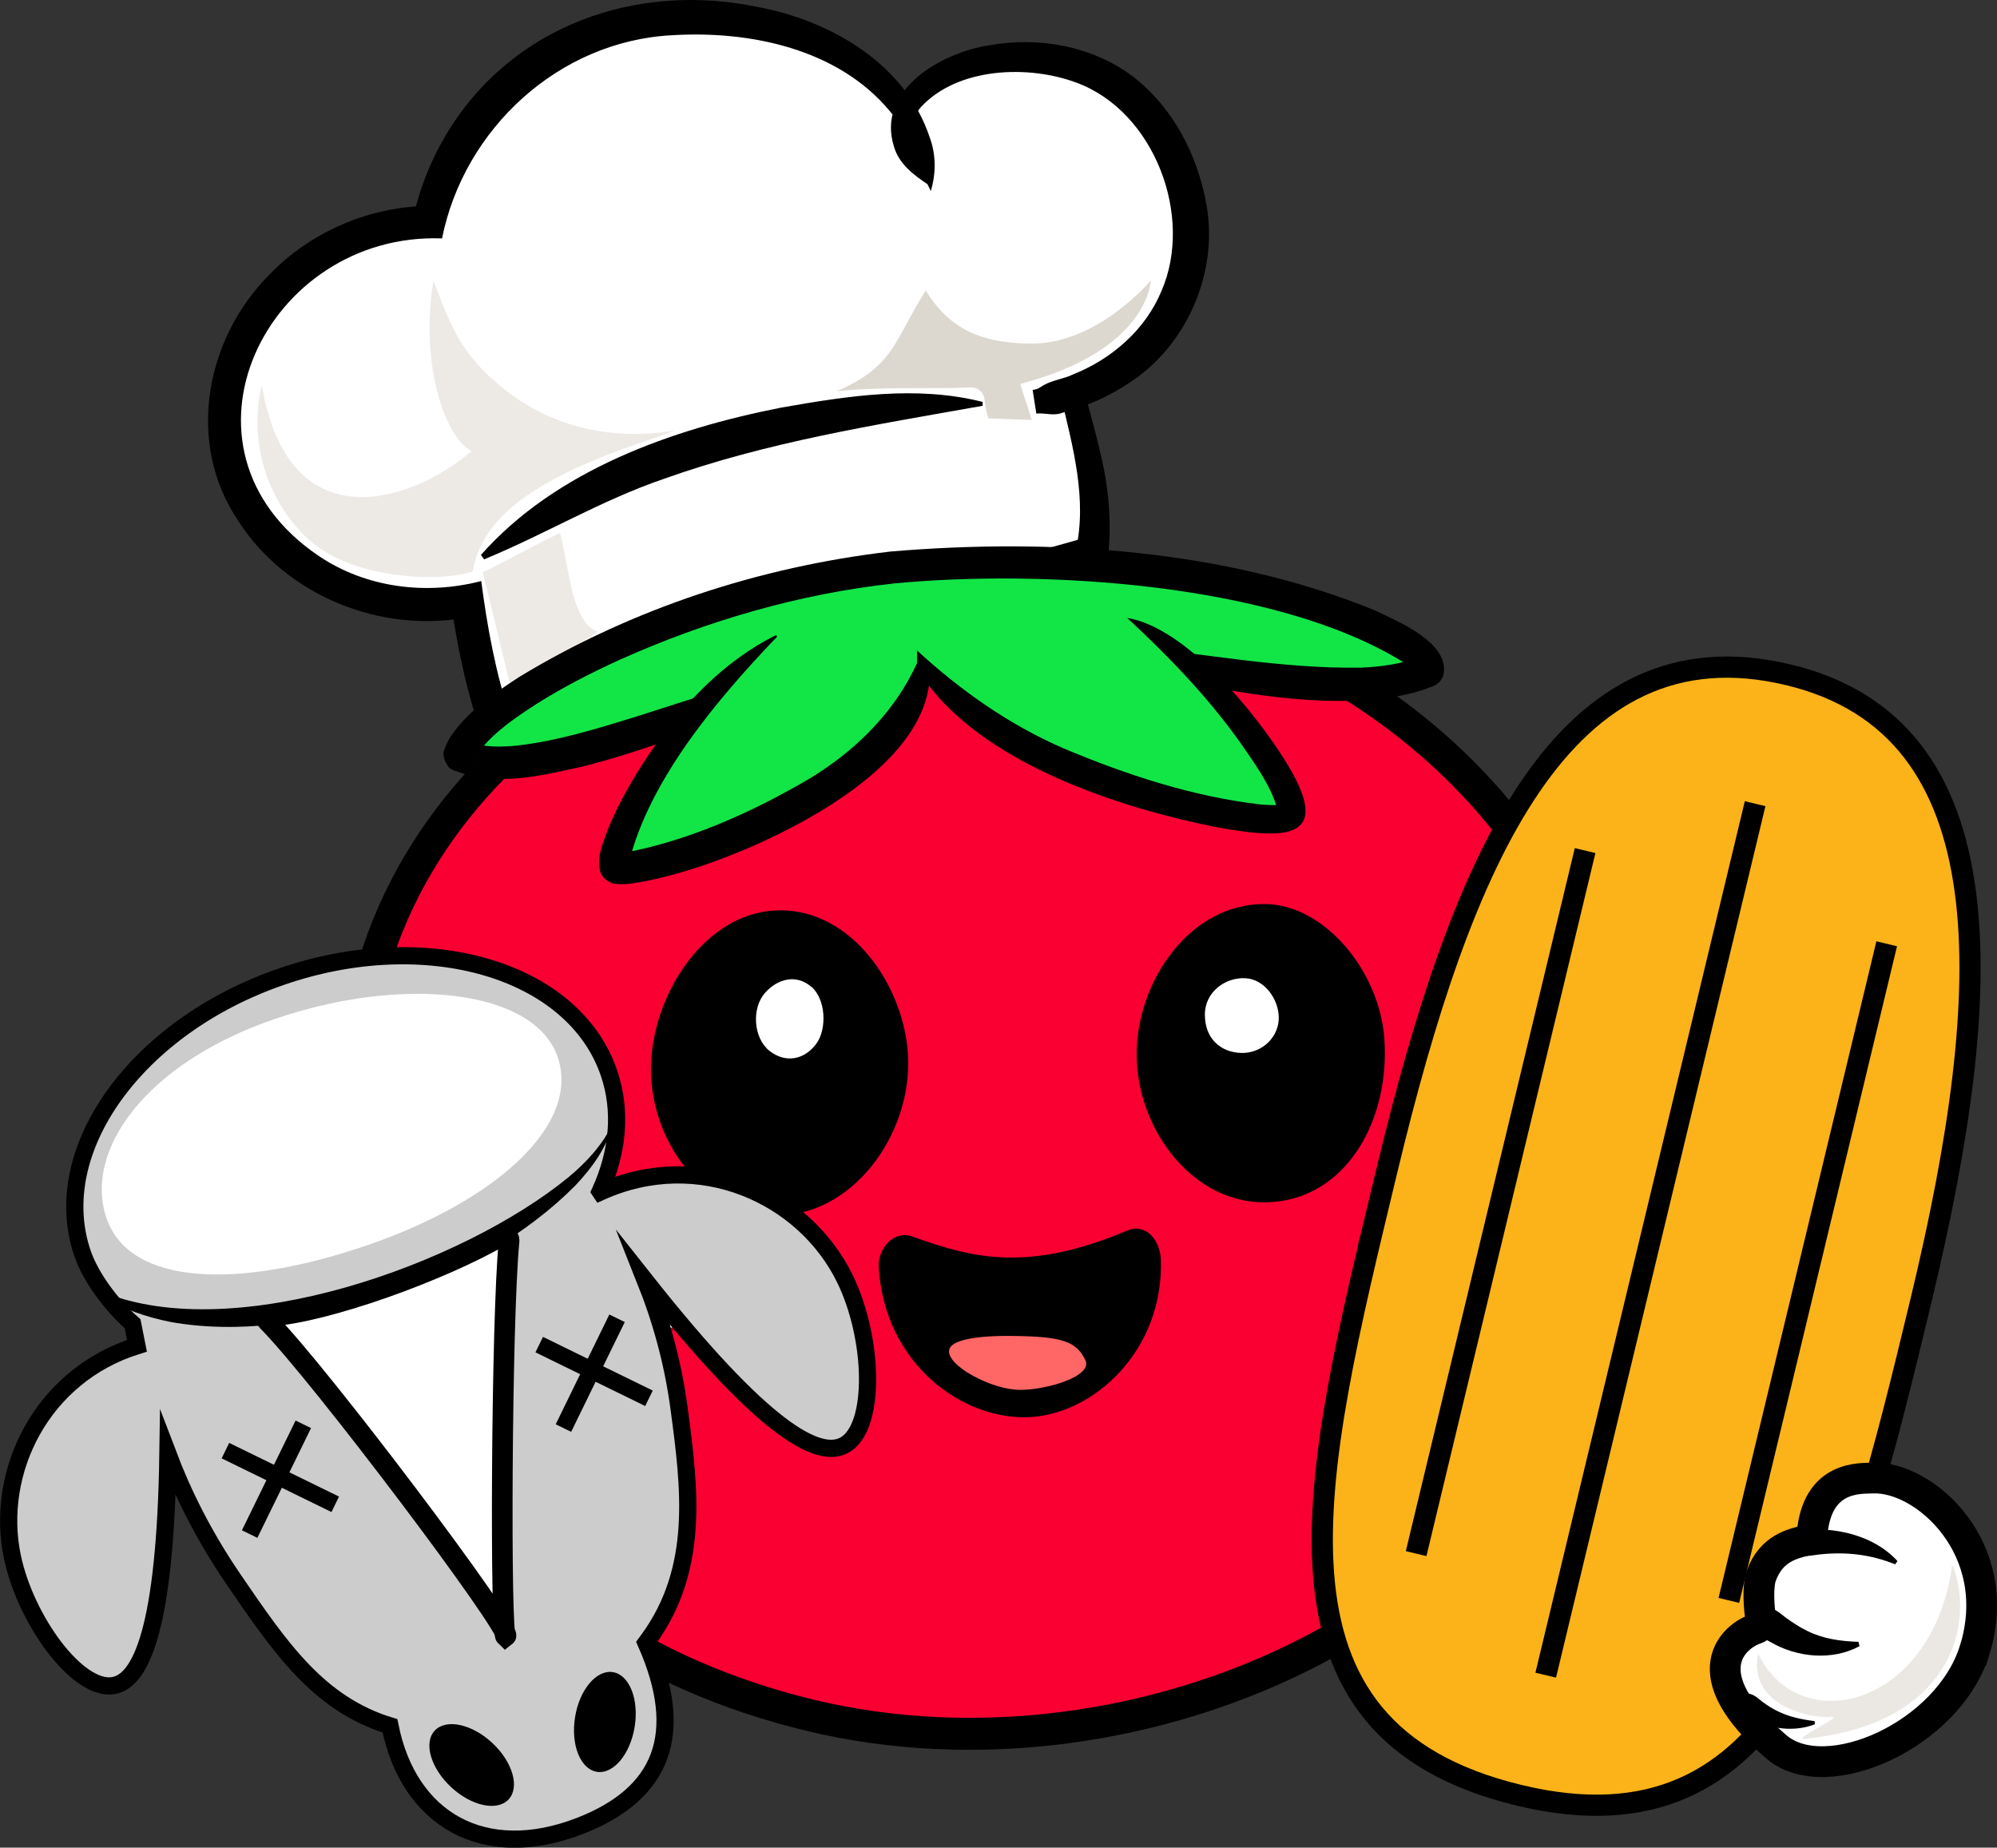
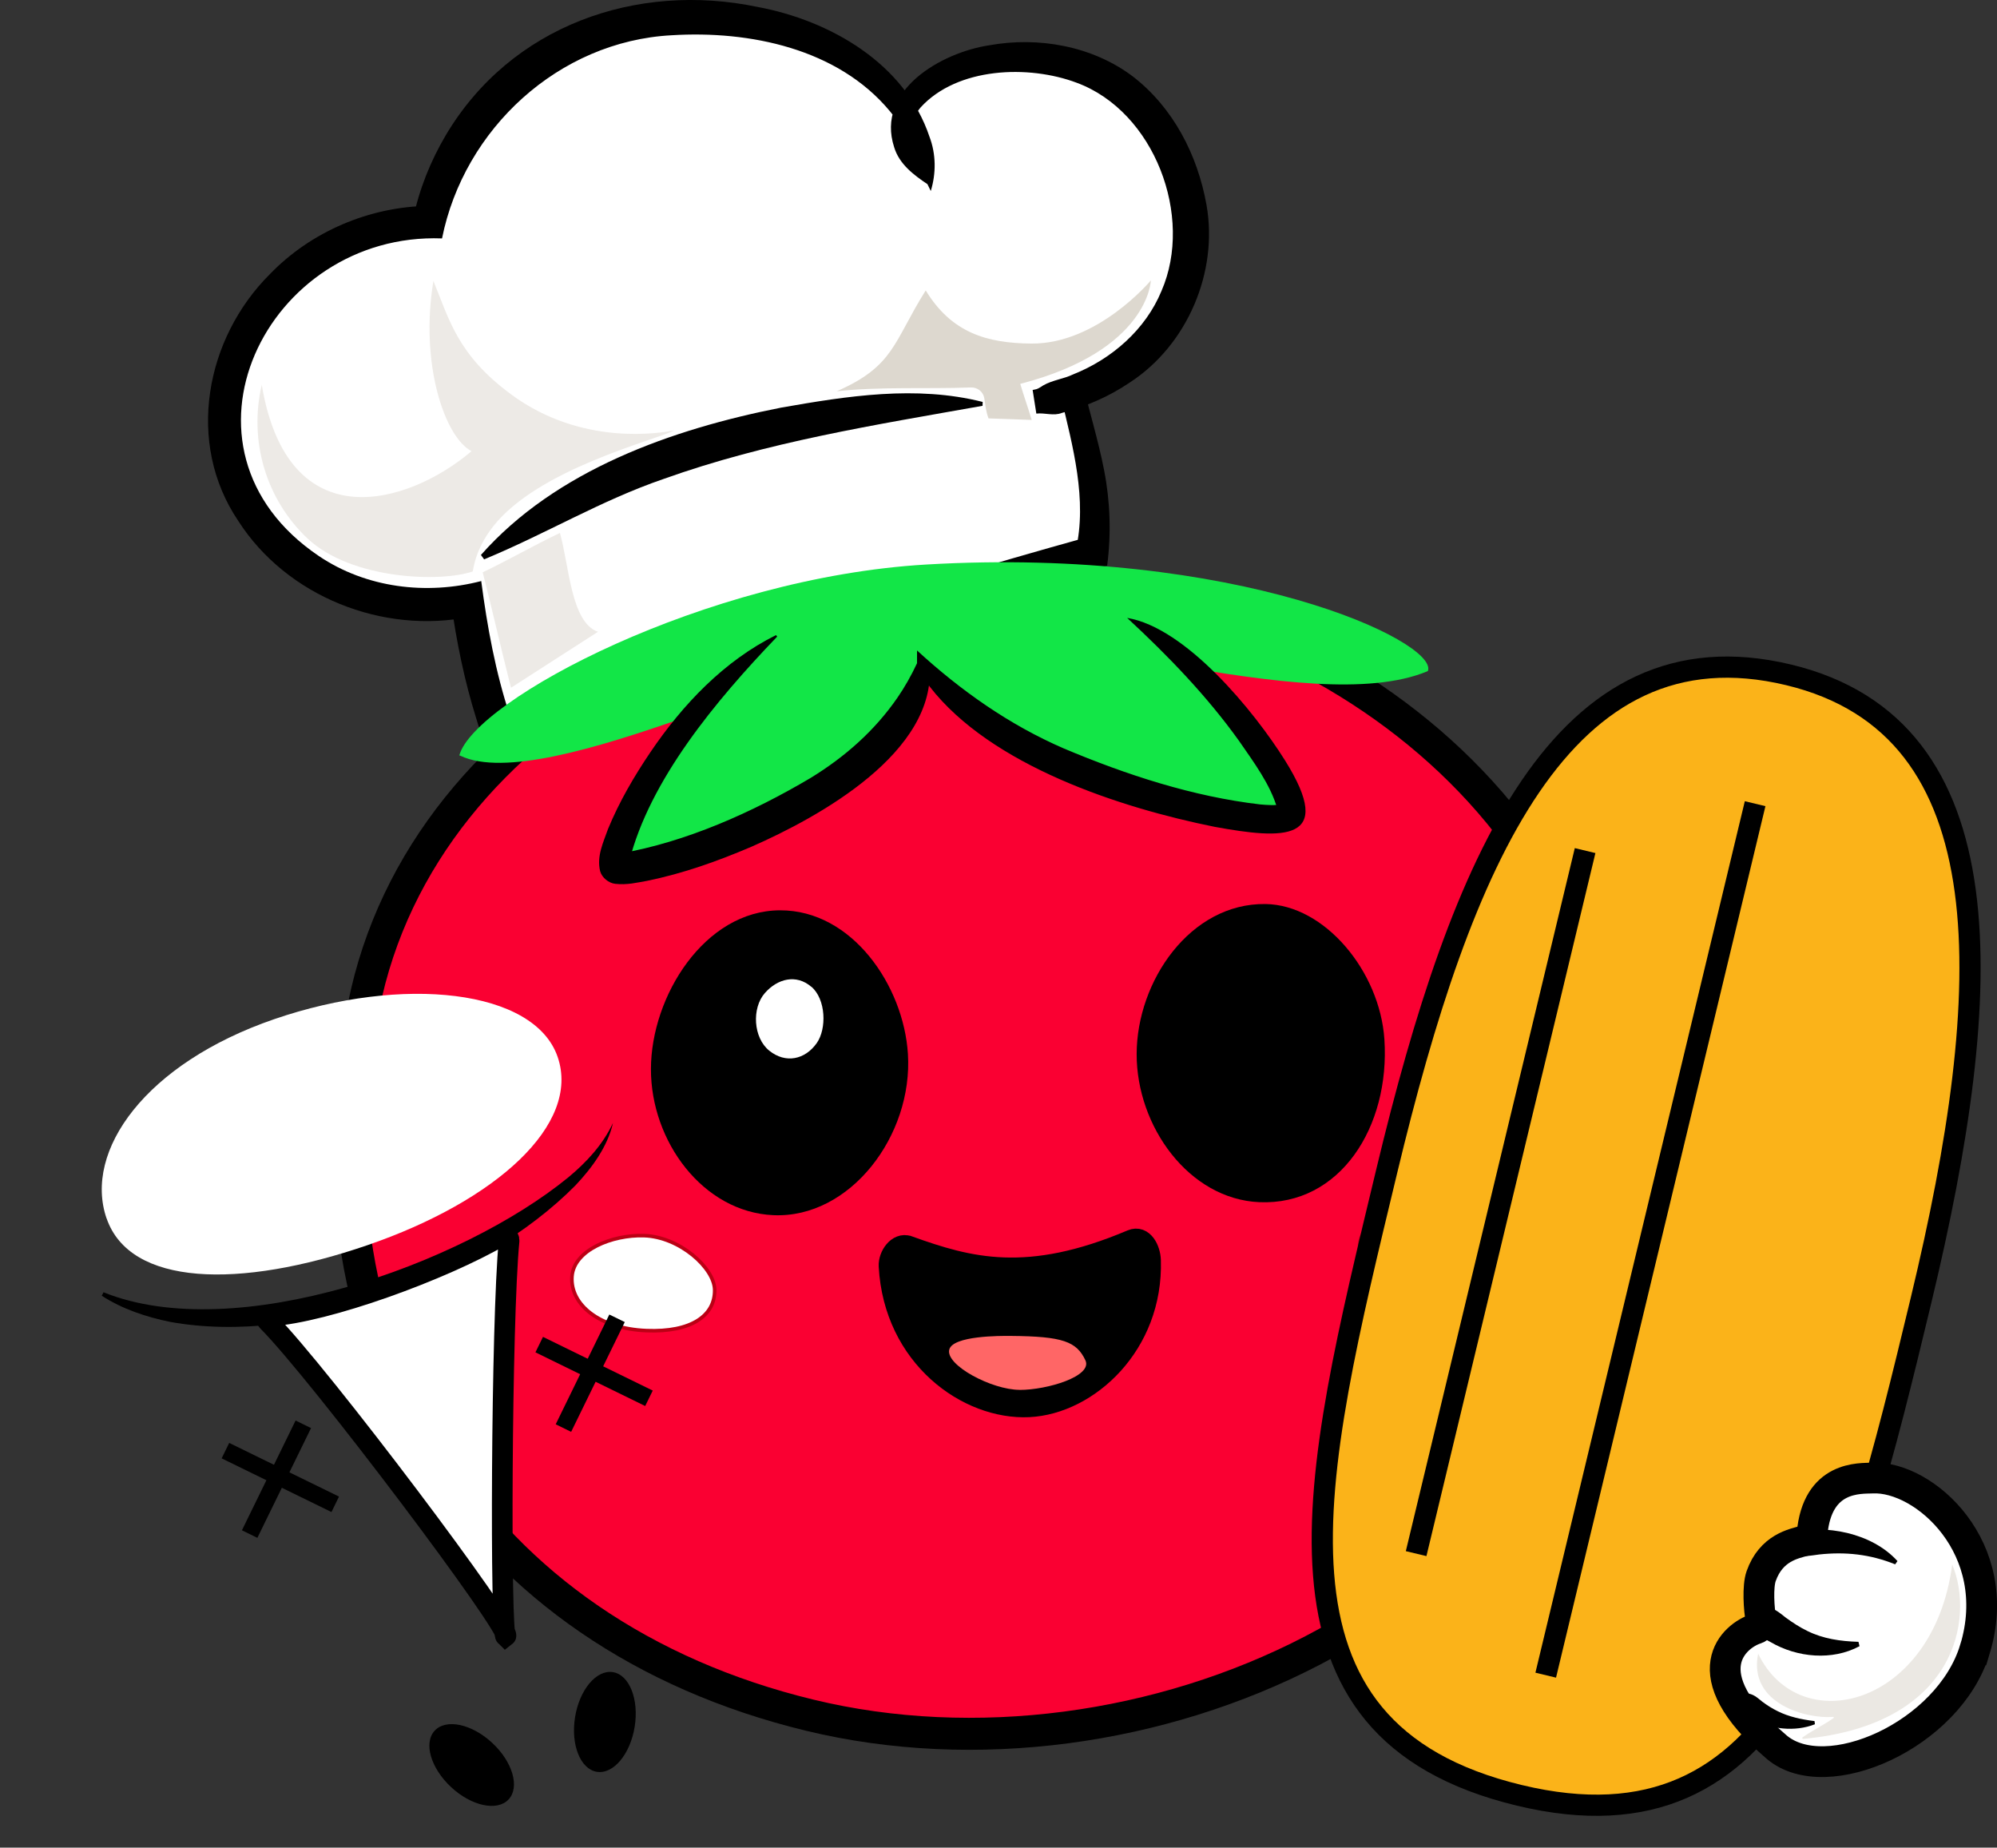
<svg xmlns="http://www.w3.org/2000/svg" id="Layer_2" data-name="Layer 2" viewBox="0 0 324.06 299.76">
  <rect x="0" y="0" width="324.06" height="299.76" fill="#333333" stroke="none" />
  <defs>
    <style>
      .cls-1 {
        fill: #fbb319;
      }

      .cls-1, .cls-2, .cls-3, .cls-4, .cls-5, .cls-6, .cls-7, .cls-8, .cls-9 {
        stroke-miterlimit: 10;
      }

      .cls-1, .cls-2, .cls-3, .cls-4, .cls-5, .cls-6, .cls-8, .cls-9 {
        stroke: #000;
      }

      .cls-1, .cls-4 {
        stroke-width: 3.44px;
      }

      .cls-10, .cls-11 {
        fill: #ddd8cf;
      }

      .cls-2 {
        stroke-width: 4.99px;
      }

      .cls-2, .cls-12, .cls-6, .cls-7 {
        fill: #fff;
      }

      .cls-3 {
        fill: #fa0032;
        stroke-width: 5.19px;
      }

      .cls-13 {
        fill: #f66;
      }

      .cls-4, .cls-8 {
        fill: none;
      }

      .cls-11 {
        opacity: .52;
      }

      .cls-14 {
        fill: #ddd8d1;
        opacity: .6;
      }

      .cls-5 {
        stroke-width: 3.54px;
      }

      .cls-15 {
        fill: #bb0015;
        opacity: 0;
      }

      .cls-6 {
        stroke-width: 3.35px;
      }

      .cls-7 {
        stroke: #bb0015;
        stroke-width: .58px;
      }

      .cls-16 {
        fill: #12e647;
      }

      .cls-8, .cls-9 {
        stroke-width: 2.79px;
      }

      .cls-9 {
        fill: #ccc;
      }
    </style>
  </defs>
  <g id="Layer_1-2" data-name="Layer 1">
    <g id="results">
      <g id="categories">
        <g id="kalapch_category">
          <g>
            <path class="cls-3" d="M177.77,95.4c-52.76-9.02-109.15,19.55-118.77,67.93-11.19,56.29,18.2,101.8,72.39,114.94,53.48,12.97,120.79-16.58,130.22-73.24,10.29-61.83-35.26-101.32-83.83-109.63Z" />
            <path class="cls-15" d="M124.27,111.41c-15.03.39-20.52,3.93-33.39,14.24,0,0-21.8,17.46-25.47,47.65-3.96,32.55,31.05,90.11,70.1,103.76-4.37-.64-16.28-3.92-25.43-8.41-16.14-7.79-31.25-18.51-42.93-41.53-2.64-5.21-9.5-25.06-8.1-47.92,3.14-51.14,41.54-66.04,47.33-69.55,5.47.64,13.28-.24,19.98-.99-.95,1-1.13,1.74-2.08,2.74Z" />
          </g>
          <g id="cheeks">
            <path class="cls-7" d="M92.82,207.07c.32-4.26,6.51-6.76,11.68-6.6,5.79.18,11.41,5.25,11.47,8.78.08,4.23-3.84,6.92-11.05,6.63-7.62-.3-12.45-4.22-12.1-8.81Z" />
            <path class="cls-7" d="M240.59,199.74c-.32-4.26-4.45-6.09-9.48-4.87-6.09,1.47-10.42,3.76-10.48,7.28-.08,4.23,3.34,6.01,10.55,5.72,7.62-.3,9.77-3.55,9.42-8.14Z" />
          </g>
          <g id="eyes">
            <g>
              <g>
                <path d="M126.57,147.69c-12.21.04-20.92,13.91-20.94,25.74-.03,11.77,8.47,23.21,19.85,23.72,12.46.56,22.69-12.91,21.85-26.17-.7-11.07-9.06-23.33-20.75-23.29Z" />
                <path class="cls-12" d="M131.66,160.1c-2.46-2.11-5.49-1.32-7.54,1.01-2.15,2.44-1.9,7.25.71,9.35,2.67,2.15,5.82,1.44,7.7-1.22,1.66-2.35,1.49-7.13-.86-9.15Z" />
              </g>
              <g>
                <path d="M205.34,146.67c-12.2-.16-20.87,12.51-20.89,24.33-.03,11.77,8.51,23.54,19.89,24.04,13.12.57,21.25-12.23,20.31-26.42-.74-11.06-9.71-21.82-19.3-21.95Z" />
-                 <path class="cls-12" d="M202.12,158.71c-3.23-.19-6.6,2.18-6.6,5.9,0,3.91,2.55,6.12,5.9,6.22,3.43.09,6.2-2.65,6.09-5.9-.1-2.87-2.3-6.04-5.38-6.22Z" />
              </g>
            </g>
          </g>
          <g id="mouth">
            <path class="cls-5" d="M147.37,202.25c9.88,3.55,19.36,6.18,36.3-1,1.76-.75,2.89,1.46,2.94,3.23.42,13.66-10.08,23.21-19.65,23.67-9.9.48-21.8-8.02-22.6-22.74-.09-1.62,1.36-3.75,3.01-3.16Z" />
            <path class="cls-13" d="M165.47,225.49c-4.54,0-12.07-4.02-11.43-6.53.58-2.26,8.26-2.24,9.99-2.22,8.43.07,10.66.9,12.1,3.95,1.22,2.58-6.17,4.81-10.66,4.81Z" />
          </g>
          <g id="hat">
            <g>
              <g>
                <path class="cls-12" d="M80.66,118.31c-1.94-5.59-3.66-12.47-4.82-20.88-19,3.74-36.46-8.94-39.11-24.97-2.85-17.27,11.91-36.06,32.9-36.41,4.09-17.74,18.97-31.02,36.88-32.93,18.37-1.96,41.89,5.3,44.36,26.37-17.86-16.27,20.82-30.33,35.71-10.5,5.8,7.63,9.2,19.08,4.39,29.75-6.47,14.37-22.29,16.36-23.02,16.43,2.04-.42,4.08-.85,6.12-1.27,2.06,8.56,4.62,16.26,3.12,25.79-33.32,9.24-63.21,19.37-96.53,28.6Z" />
                <path d="M79.42,120.67c-1.22-1.05-1.75-2.77-2.14-4.11-1.91-6.11-3.2-12.43-4.08-18.76,0,0,3.15,2.25,3.15,2.25-14.19,2.93-29.84-3.27-37.7-15.56-8.52-12.62-5.34-29.57,5.14-40.01,6.68-6.92,16.19-10.96,25.8-11.08,0,0-2.55,2.07-2.55,2.07.99-4.77,2.83-9.37,5.32-13.57C82.89,4.19,103.24-2.99,122.96,1.13c11.76,2.2,23.9,9.17,27.88,21.08,1.06,2.8,1.08,5.91.2,8.78,0,0-.54-1.1-.54-1.11-2.22-1.49-4.56-3.23-5.4-5.99-3.03-9.28,7.7-15.37,15.41-16.54,7.93-1.44,16.72.08,23.3,5.04,6.56,5.05,10.53,12.75,11.97,20.84,1.95,10.9-3.12,22.76-12.42,28.81-3.39,2.3-7.12,3.91-11.04,4.95-1.36.54-2.74-.05-4.15.11,0,0-.6-3.83-.6-3.83,1.08-.24,6.92-1.46,7.97-1.69,1.14,4.91,2.66,9.72,3.63,14.72.99,5.05,1.17,10.34.49,15.48-28.11,7.74-58.04,17.47-86.13,25.64-4.13,1.21-9.86,2.94-14.09,3.23h0ZM81.9,115.95c2.49-1.76,7.29-2.76,10.13-3.63,7.58-2.18,28.29-8.47,36.12-10.86,16.04-4.92,32.12-9.83,48.33-14.32,0,0-1.92,2.15-1.92,2.15,1.91-8.19-.48-16.91-2.4-24.92,0,0,2.31,1.47,2.31,1.47l-6.13,1.24s-.6-3.83-.6-3.83c.49-.04,1.06-.39,1.56-.73,1.53-.87,3.29-1.03,4.87-1.79,6.27-2.5,11.73-7.27,14.31-13.53,5.26-12.08-1.15-29.11-13.75-33.77-7.83-2.95-19.39-2.53-25.34,4-3.05,3.59-.52,8.36,1.85,11.66.02,0-.91.47-.9.47-2.09-4.06-3.06-8.11-5.97-11.56-8.42-10.1-22.69-13.07-35.39-12.28-18.3.97-33.68,15.16-37.25,32.96-28.47-1.06-45.84,34.08-19.99,51.53,7.67,5.18,17.46,6.37,26.35,4.06.97,7.42,2.33,14.84,4.68,21.94.12.37.02,0-.16-.09-.18-.14-.45-.21-.71-.16h0Z" />
              </g>
              <path d="M78.04,90.04c12.18-13.78,31.07-20.43,48.68-23.9,10.76-1.89,21.95-3.66,32.74-.93,0,0-.02.63-.02.63-17.6,3.13-34.96,5.86-51.77,11.87-10.18,3.49-18.98,8.85-29.11,13.04,0,0-.52-.71-.52-.71h0Z" />
            </g>
            <g>
              <path class="cls-11" d="M82.92,111.58c4.26-2.73,9.86-6.35,14.12-9.08-4.4-1.49-4.68-10.78-6.18-16.04-4.28,2.05-8.25,4.34-12.53,6.39,1.52,5.94,3.07,12.78,4.59,18.73Z" />
              <path class="cls-11" d="M42.48,62.44c-2.14,9.08.7,18.61,7.44,24.94,7.13,6.68,21.59,7.13,26.8,5.33.49-3.12,1.93-5.54,3.27-7.26,7.32-9.39,26.3-14.01,29.47-15.63-2.18.42-14.96,2.66-26.46-5.79-8.72-6.41-10.07-12.1-12.67-18.45-2.22,13.39,1.81,25.34,6.19,27.62-10.29,8.73-29.79,14.53-34.04-10.74Z" />
              <path class="cls-10" d="M186.76,45.49s-8.63,10.34-19.39,10.25c-7.19-.06-12.95-1.72-17.15-8.62-5.25,8.34-5.07,12.27-14.45,16.36,7.24-.79,14.84-.34,21.78-.62,1.05-.04,2,.69,2.17,1.73s.26,2.14.69,3.29c2.68.07,4.33.17,7.01.25-.56-1.89-1.3-3.95-1.86-5.85,20.89-5.41,21.2-16.78,21.19-16.79Z" />
            </g>
          </g>
          <g>
            <g id="lower">
              <path class="cls-16" d="M74.72,122.61c-.07-.03-.2-.02-.18-.08,2.51-8.98,39.86-28.84,75.74-30.94,50.52-2.95,82.94,12.47,81.45,17.22-.02.06-.1.09-.18.13-18.85,7.78-63.71-8.75-80.7-5.24-17.1,1.61-62.25,25.5-76.12,18.92Z" />
-               <path d="M73.61,124.95c.32.14.45.16.52.18.07.01.07.01-.02,0-.18-.11-.12.17-1.25-.6-1.62-2.12-.48-3.43-.8-2.74,0,0,.12-.34.12-.34.25-.65.53-1.3.89-1.85,2.77-4.2,7.1-7.09,11.17-9.76,18.28-11.1,39.06-17.88,60.27-20.36,26.06-2.2,54.27-.41,78.68,9.58,3.62,1.76,12.03,5.18,11.06,10.31,0,.27-.45,1.13-.74,1.34-.84.73-1.17.65-1.96.99-.52.21-1.54.53-2.08.66-5.59,1.47-11.09,1.5-16.46,1.24-10.66-.62-20.98-2.95-31.26-5.49-10.08-2.25-20.43-5.64-30.83-4.09-6.55.78-12.73,3.45-18.75,6.07-12.12,5.55-24.27,10.84-37.29,14.19-6.86,1.52-14.34,3.5-21.27.67h0ZM75.83,120.26c2.47,1.04,5.59.98,8.37.67,6.3-.75,12.59-2.67,18.7-4.56,9.44-3,18.79-6.13,28.44-8.6,9.02-2.28,18.02-5.12,27.35-4.97,7.91.17,15.8,1.09,23.64,1.93,13.04,1.29,25.66,3.8,38.55,3.59,3.39-.15,6.58-.61,9.67-1.78-.04.04-.19.02-.69.47-.22.14-.62.88-.63,1.04-.11.21-.07.63-.02.78.09.17-.15-.24-.48-.53-.33-.32-.76-.67-1.21-1-20.81-12.74-58.39-14.95-82.47-12.64-15.34,1.67-30.4,6.08-44.48,12.38-4.68,2.13-9.27,4.49-13.56,7.2-3.33,2.16-6.67,4.41-9.1,7.47-.38.48-.67.98-.87,1.52-.34.73.77-.54-.81-2.63-1.1-.74-1-.45-1.14-.56-.06,0-.01,0,.1.02.11.03.29.05.64.21h0Z" />
            </g>
            <g id="upper">
              <path class="cls-16" d="M126.02,103.17c-18.66,13.53-27.86,35.91-26.14,37.64,1.74,1.74,46.74-10.75,49.94-33.05,14.61,19.48,57.18,27.48,59.49,24.63,2.04-2.52-8.98-18.84-26.38-32.15" />
              <path d="M126.11,103.29c-10.02,10.44-20.7,23.3-24.01,36.49-.14-.52-.68-1.03-1.19-1.22-.14-.06-.19-.06-.29-.09,10.73-1.86,21.52-6.69,30.91-12.25,5.62-3.44,10.42-7.69,14.11-13.04,1.18-1.72,2.21-3.53,3.17-5.58v-2.07c7.08,6.5,14.96,12.07,23.84,15.91,10.14,4.27,20.9,7.79,31.84,9.07,1.25.11,2.57.18,3.55.01-.04.03-.18.05-.48.38-.45.6-.19.86-.29.29-1.11-3.91-3.85-7.57-6.18-10.95-5.2-7.27-11.5-13.81-18.18-19.99,9.55,1.59,20.62,15.15,25.59,23.08,8.41,13.41-.37,12.82-11.37,10.82-15.41-3.1-36.32-9.95-46.26-22.75-.67-.99-1.35-1.97-1.87-3.05,0,0,1.84-.47,1.84-.47,1.17,14.16-17.87,24.66-28.96,29.52-5.44,2.32-11.02,4.31-16.84,5.5-1.66.29-3.29.71-5.21.49-1.07-.12-2.15-1-2.44-2.04-.61-2.42.53-4.72,1.27-6.84,1.85-4.49,4.24-8.56,6.88-12.47,5.24-7.74,11.95-14.81,20.39-19,0,0,.18.24.18.24h0Z" />
            </g>
          </g>
          <g>
            <g>
              <path class="cls-1" d="M225.04,189.96c-12.07,50.2-22.45,90.75,21.52,101.32,42.77,10.28,53.15-30.27,65.21-80.47,12.07-50.2,14.13-92.75-21.52-101.32-36.83-8.85-53.15,30.27-65.21,80.47Z" />
-               <line class="cls-4" x1="306.16" y1="153.12" x2="280.55" y2="259.65" />
              <line class="cls-4" x1="250.83" y1="271.78" x2="284.81" y2="130.39" />
              <line class="cls-4" x1="229.8" y1="252.06" x2="257.22" y2="138" />
            </g>
            <g id="left_hand">
              <path class="cls-2" d="M320.48,267.59c4.98-16.42-8.21-28.17-16.62-27.79-2.03.09-8.98-.44-9.81,9.09-.05.56-.65.92-1.19,1.07-1.82.5-5.45,1.16-7.07,5.75-.6,1.69-.37,5.34-.02,7.21.11.59-.26,1.15-.84,1.34-3.39,1.08-10.78,7.07,3.35,19.17,8.03,6.87,27.98-1.94,32.19-15.84Z" />
              <g id="fingers">
                <path d="M307.54,253.8c-4.1-1.66-8.13-2.06-12.35-1.6-1.37.16-2.62.55-4.22-.26,0,0-.53-2.39-.53-2.39,1.29-1.44,2.98-1.44,4.56-1.41,1.6,0,3.2.2,4.76.57,3.1.74,6.07,2.26,8.15,4.56l-.37.52h0Z" />
                <path d="M301.75,267.08c-4.43,2.38-10.11,1.85-14.4-.65-1.46-.78-2.92-1.56-3.33-3.52l1.73-2.22c1.99-.1,2.96.95,4.08,1.79,1.12.81,2.25,1.55,3.46,2.13,2.56,1.27,5.36,1.67,8.29,1.76,0,0,.17.71.17.71h0Z" />
                <path d="M294.52,279.74c-3.21,1.27-7.25.87-10.3-.94-1.05-.58-2.13-1.25-2.35-2.69l1.34-1.41c1.36.06,1.98.78,2.76,1.38.78.58,1.6,1.11,2.49,1.54,1.77.89,3.79,1.34,5.99,1.61l.06.5h0Z" />
              </g>
              <path class="cls-14" d="M316.79,253.84c-3.05,23.12-24.78,28.42-31.49,14.45-1.67,8.19,7.98,10.62,12.17,10.26.1,0,.16.12.07.18-1.3.97-3.66,2.14-5.02,3.13-.12.09-.04.28.11.26,24.76-2.3,27.83-19.52,24.17-28.28Z" />
            </g>
          </g>
          <g>
-             <path class="cls-9" d="M137.09,207.43c-6.61-13.49-23.62-21.3-39.65-14.05-.02-.03-.03-.05-.05-.08,2.89-6.37,3.55-13.06,1.41-19.27-5.74-16.72-29.52-23.7-53.1-15.59-23.58,8.1-38.05,28.22-32.3,44.94,1.39,4.04,4.87,8.55,8.11,11.38.22,1.17.46,2.36.71,3.58-15.44,4.83-23.11,20.41-20.21,34.25,2.15,10.25,10.56,21.77,16.33,20.89,4.57-.7,8.49-9.33,8.91-37.58,2.45,6.45,5.81,13.24,10.57,20.22,7.68,11.25,13.88,20.33,25.46,23.88,3.01,15.16,15.23,22.29,30.82,16.24,13.4-5.2,17.24-14.96,10.72-29.71.13-.18.27-.35.4-.53,8.42-11.53,6.67-24.77,4.99-37.39-1.04-7.86-3.08-14.82-5.46-20.8,19.13,24.19,28.07,29,32.3,26.63,5.19-2.9,4.74-17.42.04-27.01Z" />
            <ellipse cx="76.55" cy="286.33" rx="4.9" ry="8.19" transform="translate(-185.27 147.43) rotate(-47.08)" />
            <ellipse cx="98.16" cy="279.36" rx="8.19" ry="4.9" transform="translate(-193.27 331.81) rotate(-80.84)" />
            <g>
              <line class="cls-8" x1="36.58" y1="235.35" x2="54.4" y2="244.06" />
              <line class="cls-8" x1="49.22" y1="231.08" x2="40.51" y2="248.89" />
            </g>
            <g>
              <line class="cls-8" x1="87.5" y1="218.15" x2="105.31" y2="226.86" />
              <line class="cls-8" x1="100.13" y1="213.88" x2="91.43" y2="231.69" />
            </g>
            <path d="M16.8,209.66c21.47,8.65,58.18-4.56,75.39-18.62,2.97-2.45,5.65-5.35,7.28-8.85-.89,3.87-3.39,7.26-6.08,10.12-15.23,15.43-44.21,26.06-65.74,22.16-3.92-.79-7.8-2.09-11.14-4.25,0,0,.29-.56.29-.56h0Z" />
            <path class="cls-12" d="M17.3,197.67c3.77,10.96,21.43,11.53,42.32,4.35,20.89-7.18,34.64-19.59,30.87-30.55s-25.09-13.3-45.99-6.12c-20.89,7.18-30.98,21.36-27.21,32.32Z" />
            <path class="cls-6" d="M82.07,265.44c-.91.68-.73-51.14.54-64.11.07-.7-.68-1.18-1.28-.82-9.53,5.55-28.36,12.44-37.58,13.01-.42.03-.62.53-.32.83,8.48,8.53,39.83,50.22,38.65,51.1Z" />
          </g>
        </g>
      </g>
    </g>
  </g>
</svg>